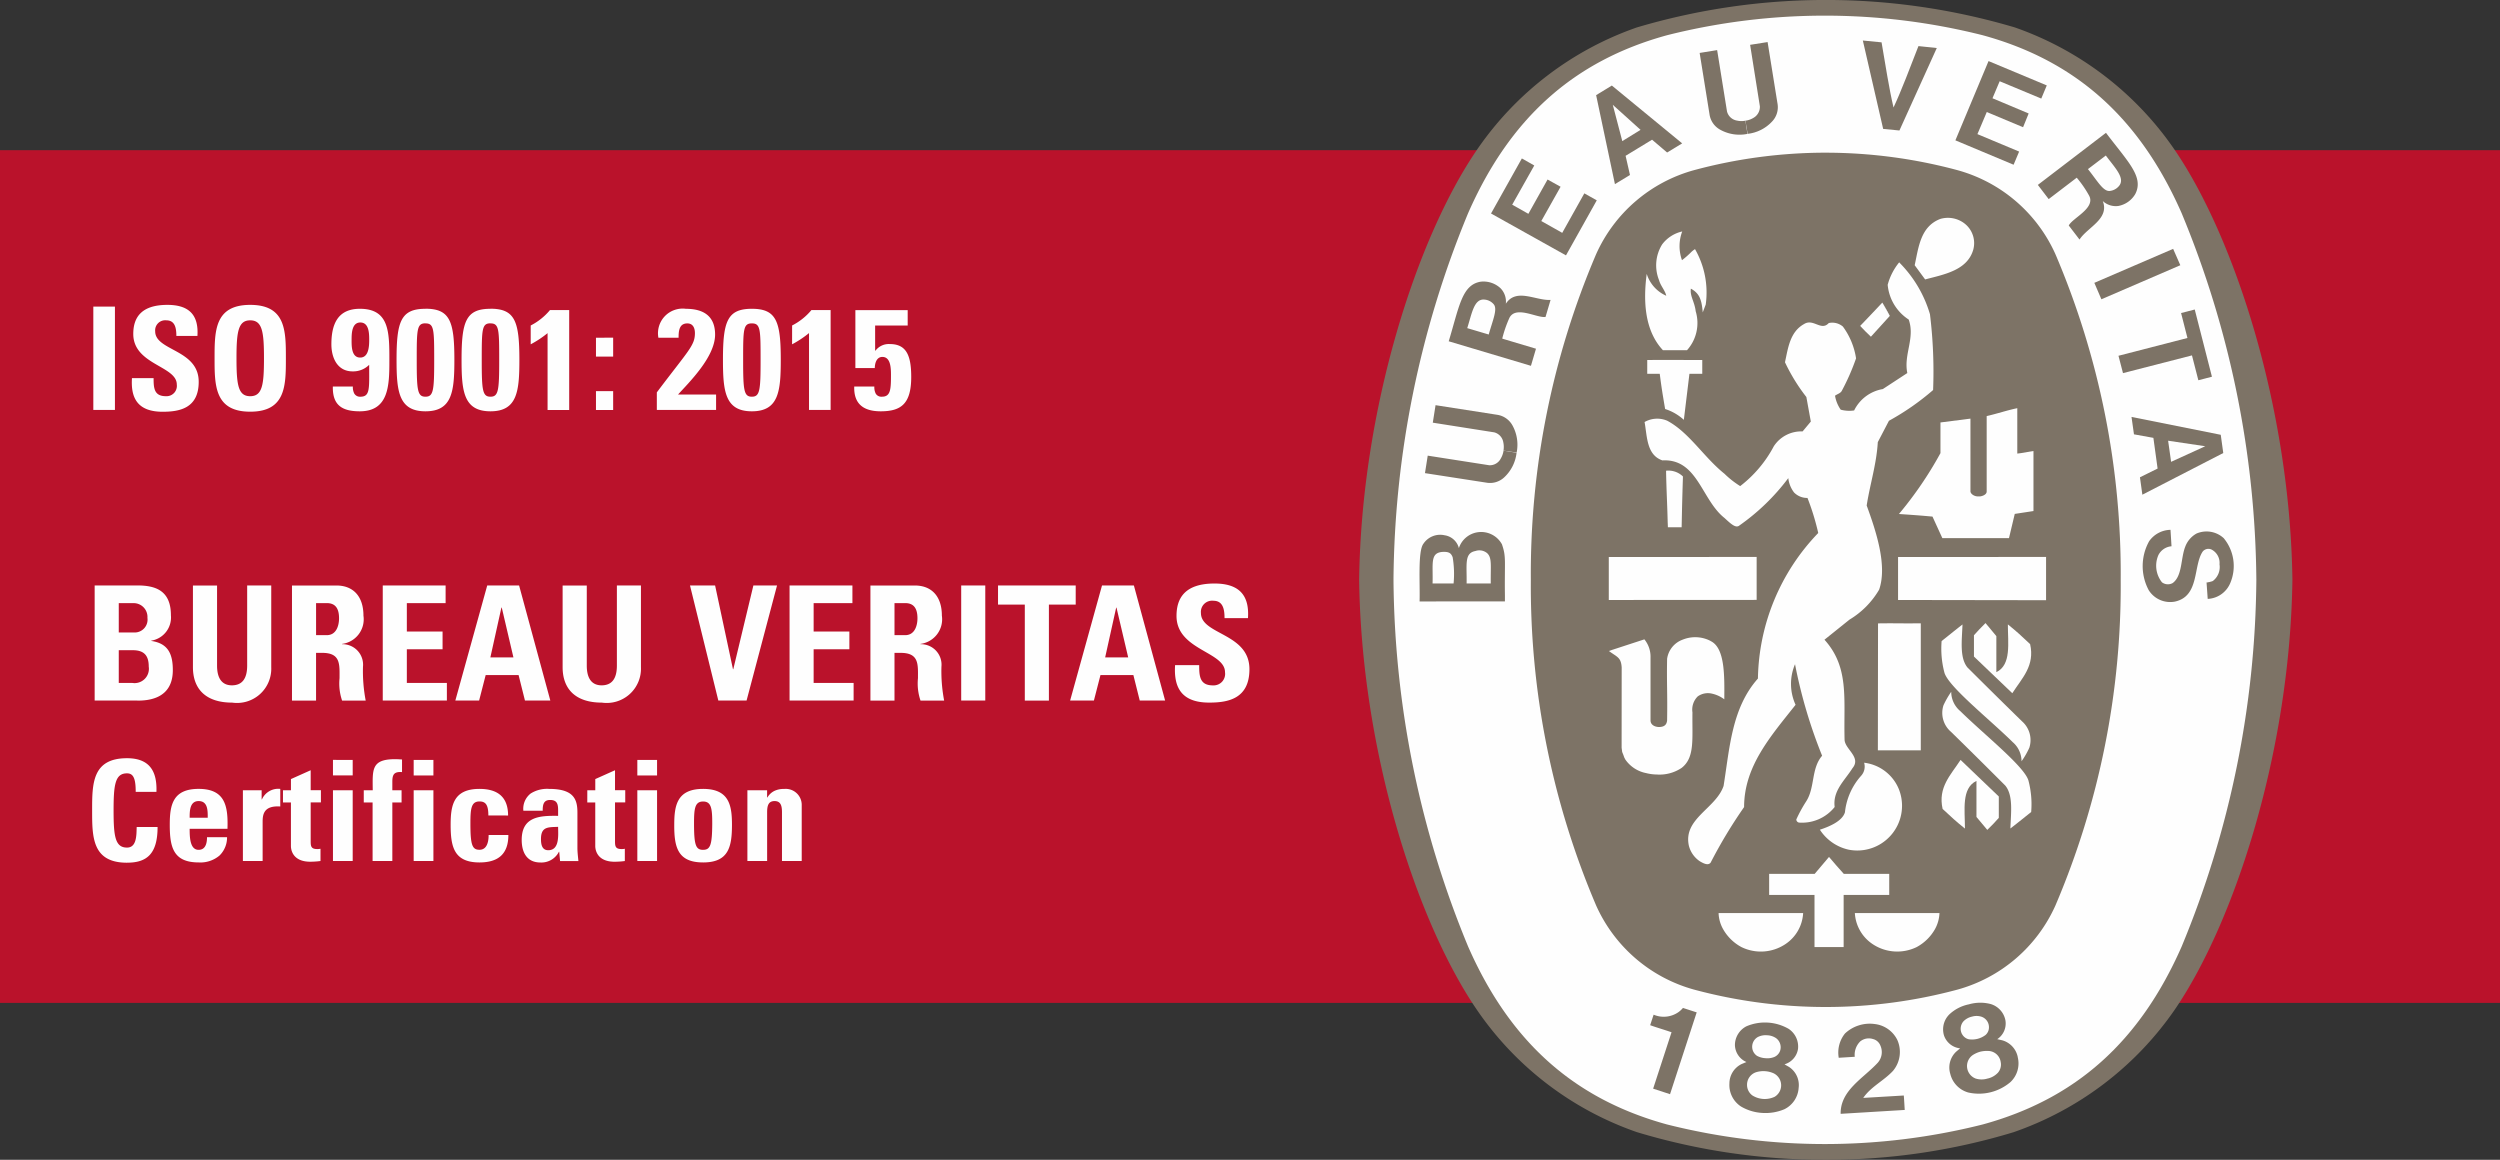
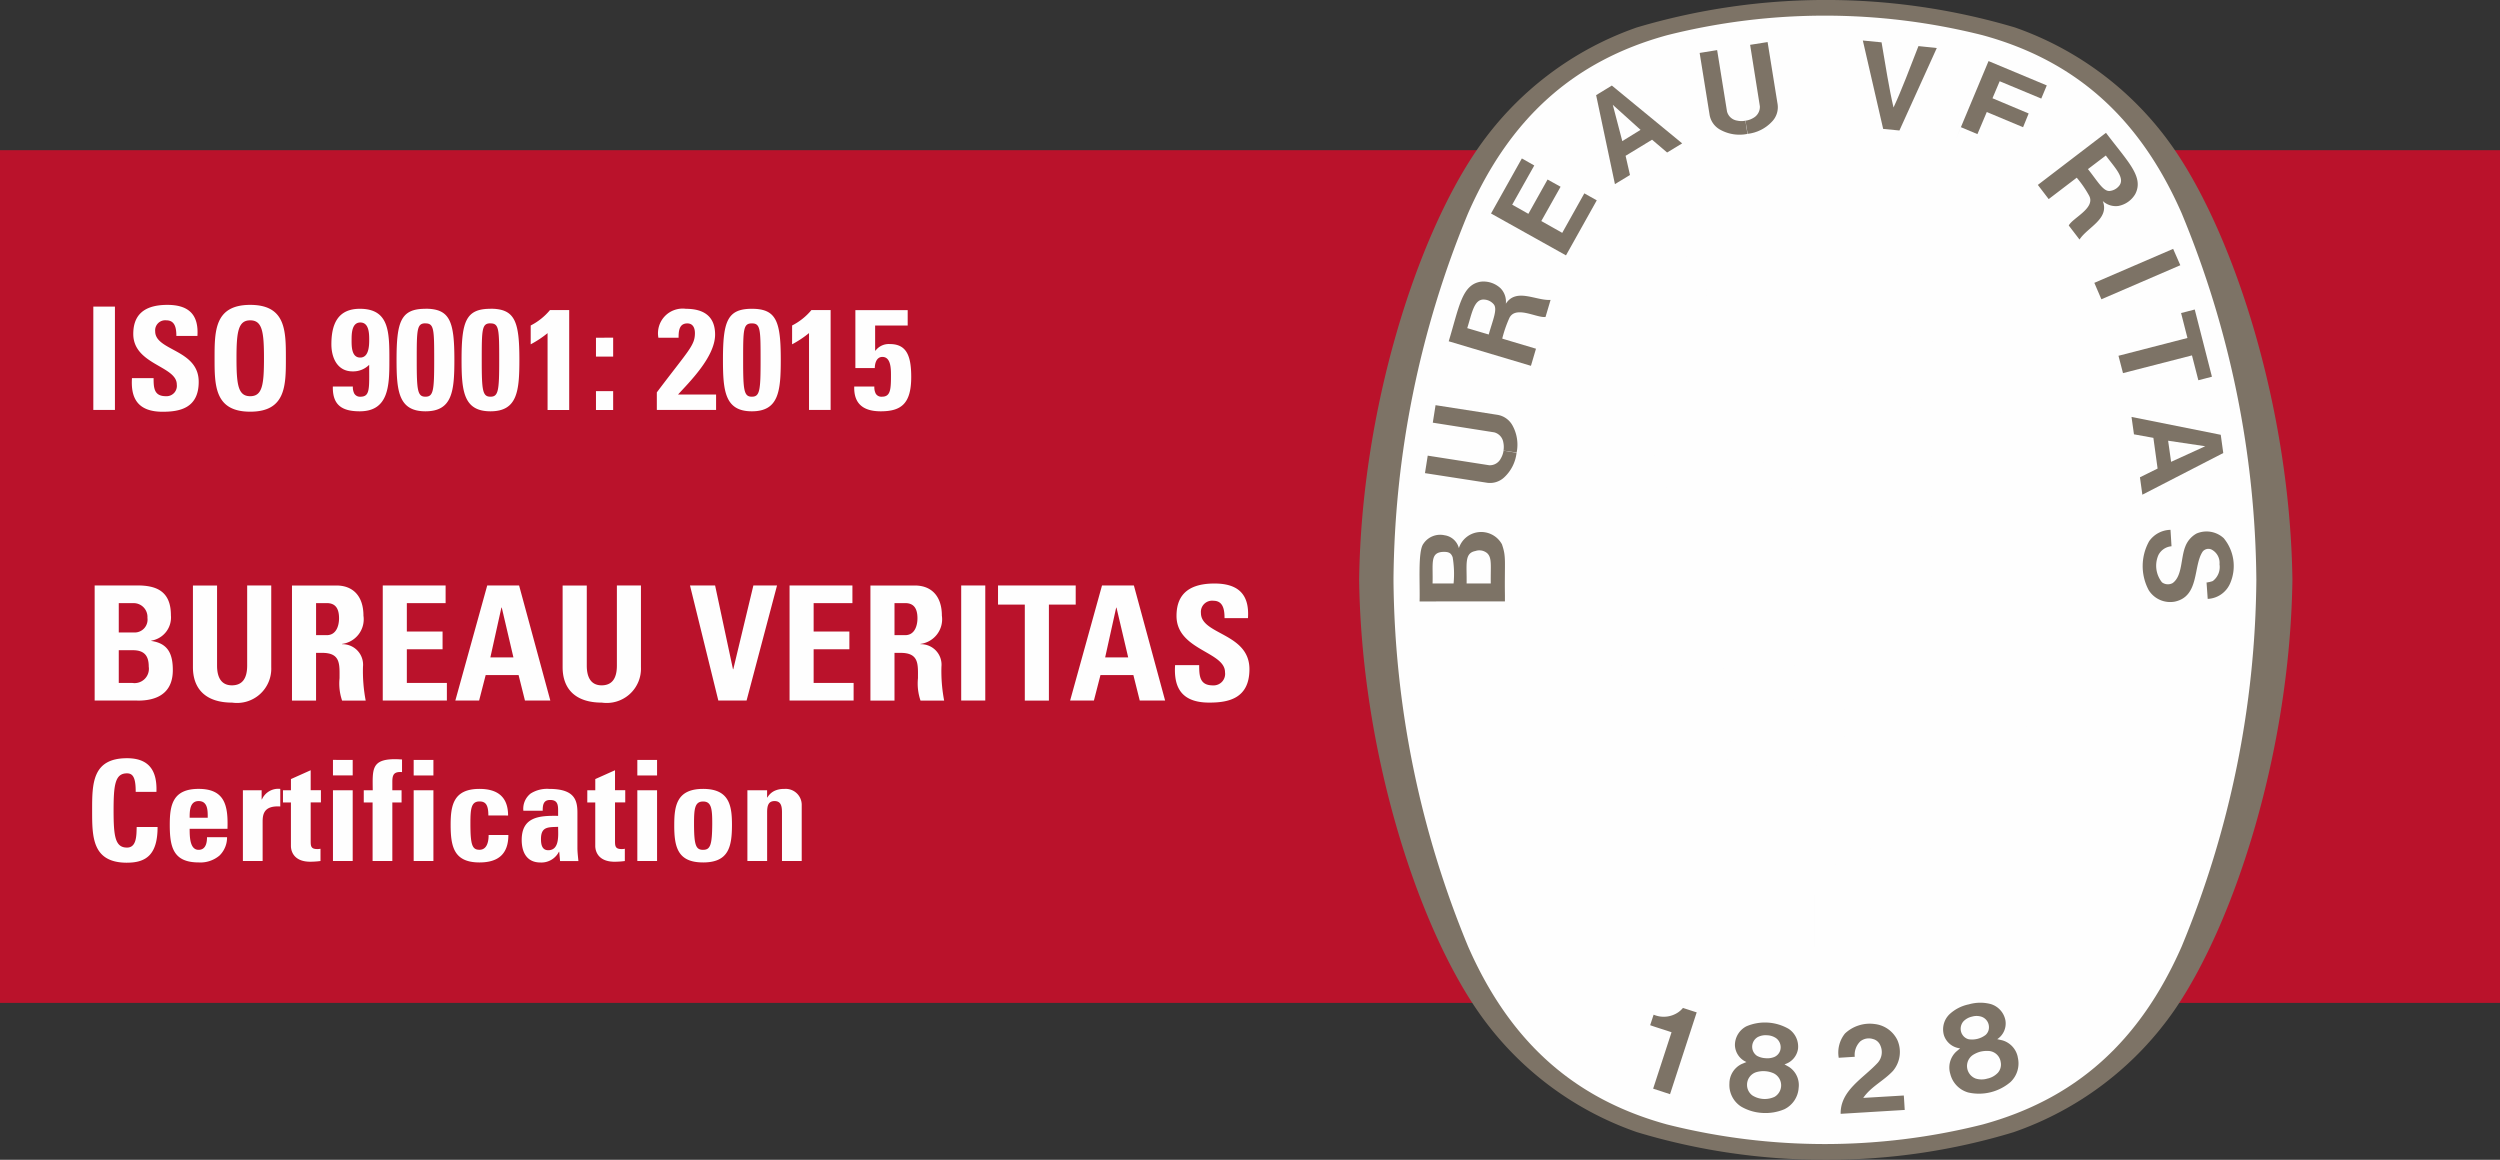
<svg xmlns="http://www.w3.org/2000/svg" id="Capa_x0020_1" width="152.021" height="70.524" viewBox="0 0 152.021 70.524">
  <rect x="0" y="0" width="152.021" height="70.524" fill="#333333" stroke="none" />
  <g id="_1267061147376" transform="translate(0 0)">
    <path id="Trazado_1" data-name="Trazado 1" d="M0,59.06H152.021V7.209H0Z" transform="translate(0 1.924)" fill="#ba122b" />
    <path id="Trazado_2" data-name="Trazado 2" d="M93.614,70.524H93.7a38.857,38.857,0,0,0,11.328-1.675,19.762,19.762,0,0,0,9.8-7.443c3.676-5.379,7.017-15.778,7.161-26.135v-.029c-.144-10.349-3.485-20.752-7.161-26.131a19.6,19.6,0,0,0-9.718-7.443,40.379,40.379,0,0,0-22.983,0A19.586,19.586,0,0,0,72.4,9.112c-3.681,5.379-7.022,15.782-7.161,26.131v.029c.139,10.356,3.48,20.756,7.161,26.135a19.532,19.532,0,0,0,9.718,7.433A39.34,39.34,0,0,0,93.53,70.524Z" transform="translate(17.409 0)" fill="#7d7366" />
    <path id="Trazado_3" data-name="Trazado 3" d="M119.359,35.057a59.325,59.325,0,0,1-4.544,22.306c-2.534,5.756-6.406,9.257-12.1,10.815a39.271,39.271,0,0,1-19.185,0c-5.692-1.558-9.57-5.058-12.1-10.815a59.427,59.427,0,0,1-4.54-22.306,59.437,59.437,0,0,1,4.54-22.3C73.959,7,77.836,3.5,83.528,1.941a39.271,39.271,0,0,1,19.185,0c5.7,1.558,9.568,5.062,12.1,10.815A59.335,59.335,0,0,1,119.359,35.057Z" transform="translate(17.846 0.2)" fill="#fefefe" />
-     <path id="Trazado_4" data-name="Trazado 4" d="M91.459,7.329a30.84,30.84,0,0,1,7.953,1.059A9.2,9.2,0,0,1,105.38,13.5a49.505,49.505,0,0,1,3.97,19.8,49.508,49.508,0,0,1-3.97,19.806,9.212,9.212,0,0,1-5.968,5.118,30.838,30.838,0,0,1-7.953,1.054h-.086a30.831,30.831,0,0,1-7.953-1.054,9.2,9.2,0,0,1-5.968-5.118A49.508,49.508,0,0,1,73.481,33.3a49.505,49.505,0,0,1,3.97-19.8,9.193,9.193,0,0,1,5.968-5.113,30.833,30.833,0,0,1,7.953-1.059h.086Z" transform="translate(19.607 1.956)" fill="#7d7366" />
    <path id="Trazado_5" data-name="Trazado 5" d="M90.809,15.333a6.915,6.915,0,0,1-.457-.811Z" transform="translate(24.109 3.875)" fill="#fefefe" />
    <path id="Trazado_6" data-name="Trazado 6" d="M86.214,26.734v2.612l-8.991.005V26.738Z" transform="translate(20.605 7.133)" fill="#fefefe" />
    <path id="Trazado_7" data-name="Trazado 7" d="M82.773,44.815a2.108,2.108,0,0,1-.28-.986h5.141a2.416,2.416,0,0,1-1.063,1.876,2.689,2.689,0,0,1-2.687.191A2.791,2.791,0,0,1,82.773,44.815Z" transform="translate(22.012 11.695)" fill="#fefefe" />
    <path id="Trazado_8" data-name="Trazado 8" d="M87.678,43.442H84.92V42.164h2.767l.873-1.031c.424.5.452.527.9,1.031h2.762v1.278H89.45v3.173H87.678Z" transform="translate(22.659 10.976)" fill="#fefefe" />
    <path id="Trazado_9" data-name="Trazado 9" d="M87.355,40.684c.568-.186,1.367-.518,1.525-1.063a3.938,3.938,0,0,1,.984-2.217.833.833,0,0,0,.182-.793,2.614,2.614,0,0,1,2.108,1.6A2.722,2.722,0,0,1,89.113,41.9,2.8,2.8,0,0,1,87.355,40.684Z" transform="translate(23.309 9.769)" fill="#fefefe" />
    <path id="Trazado_10" data-name="Trazado 10" d="M83.42,30.82a2.024,2.024,0,0,0-1.708-.084,1.455,1.455,0,0,0-.946,1.165c-.028,1.554.028,2.04,0,3.747-.028.266-.174.4-.508.4-.286-.014-.5-.158-.5-.4V31.823a1.665,1.665,0,0,0-.374-1.106l-1.972.644-.182.066c.5.372.732.378.774.993L78,37.31l.034.256.07.174.056.158.066.127a2,2,0,0,0,1.268.825,2.735,2.735,0,0,0,.638.085,2.415,2.415,0,0,0,1.516-.4c.817-.635.635-1.755.659-3.377a1.128,1.128,0,0,1,.322-.972,1.061,1.061,0,0,1,.868-.167,1.923,1.923,0,0,1,.747.345c.009-1.395.051-3.121-.827-3.541Z" transform="translate(20.608 8.161)" fill="#fefefe" />
    <path id="Trazado_11" data-name="Trazado 11" d="M97.51,37.118c-1.447-1.423-3.947-3.4-4.148-4.241a5.712,5.712,0,0,1-.163-1.894c.421-.331.765-.616,1.269-1.008-.037,1-.179,2.017.3,2.613,1.181,1.176,2.254,2.235,3.318,3.275a1.517,1.517,0,0,1,.447,1.605,4.794,4.794,0,0,1-.475.826,1.525,1.525,0,0,0-.551-1.176Z" transform="translate(24.868 7.998)" fill="#fefefe" />
    <path id="Trazado_12" data-name="Trazado 12" d="M90.148,29.924c1.1-.019,1.456.014,2.6-.005v7.723H90.138Z" transform="translate(24.052 7.983)" fill="#fefefe" />
    <path id="Trazado_13" data-name="Trazado 13" d="M94.753,30.645c.28-.308.379-.421.7-.737l.659.793v2.193c.924-.452.7-1.763.7-2.906.551.447.826.7,1.353,1.2.3,1.316-.49,2.062-1.083,2.986l-2.332-2.23v-1.3Z" transform="translate(25.283 7.98)" fill="#fefefe" />
    <path id="Trazado_14" data-name="Trazado 14" d="M97.842,27.492l.35-1.47,1.138-.174V22.2c-.437.065-.619.115-.984.153V19.593c-.6.122-1.226.336-1.861.48v4.591c-.005.223-.36.3-.435.294h-.1c-.224,0-.452-.155-.452-.313V20.228l-1.824.233v1.866a22.657,22.657,0,0,1-2.525,3.7c.989.07,1.059.07,2.04.158l.6,1.311h4.05Z" transform="translate(24.322 5.228)" fill="#fefefe" />
    <path id="Trazado_15" data-name="Trazado 15" d="M80.073,25.787c-.028-1.21-.08-2-.1-3.187a1.264,1.264,0,0,1,1.026.35c-.046,1.516-.046,1.5-.079,3.089h-.836l-.009-.251Z" transform="translate(21.338 6.024)" fill="#fefefe" />
    <path id="Trazado_16" data-name="Trazado 16" d="M80.155,20.261c-.2-1.19-.214-1.278-.327-2.141h-.76v-.84c1.31-.005,2.029,0,3.346,0v.84h-.78l-.34,2.8A3.083,3.083,0,0,0,80.155,20.261Z" transform="translate(21.098 4.61)" fill="#fefefe" />
    <path id="Trazado_17" data-name="Trazado 17" d="M80.048,18.33c-1.121-1.2-1.2-3-.986-4.629l.005,0a2.147,2.147,0,0,0,1.184,1.319c-.065-.317-.35-.611-.437-.946A2.411,2.411,0,0,1,80,11.9a2.1,2.1,0,0,1,1.222-.789,2.53,2.53,0,0,0-.014,1.746,5.178,5.178,0,0,0,.569-.5A1.482,1.482,0,0,1,82,12.185a5.308,5.308,0,0,1,.652,3.368l-.182.48c-.065-.783-.2-1.157-.722-1.445-.066.457.224.784.294,1.376a2.473,2.473,0,0,1-.527,2.366H80.048Z" transform="translate(21.071 2.964)" fill="#fefefe" />
    <path id="Trazado_18" data-name="Trazado 18" d="M91.093,15.333,89.942,16.6c-.313-.294-.341-.331-.654-.657.6-.621.654-.685,1.348-1.418l.457.811Z" transform="translate(23.825 3.875)" fill="#fefefe" />
    <path id="Trazado_19" data-name="Trazado 19" d="M91.906,13.337c.238-1.1.355-2.36,1.563-2.817a1.652,1.652,0,0,1,1.456.27,1.512,1.512,0,0,1,.546,1.591c-.36,1.274-1.777,1.513-2.93,1.82Z" transform="translate(24.523 2.791)" fill="#fefefe" />
    <path id="Trazado_20" data-name="Trazado 20" d="M100.107,26.734v2.631l-9-.014V26.738Z" transform="translate(24.311 7.133)" fill="#fefefe" />
    <path id="Trazado_21" data-name="Trazado 21" d="M81.635,48.074c-.365-1.657,1.638-2.259,2.109-3.64.372-2.3.489-4.732,2.089-6.532a13.052,13.052,0,0,1,3.667-8.85,14.83,14.83,0,0,0-.654-2.132,1.114,1.114,0,0,1-.816-.332,1.761,1.761,0,0,1-.351-.873,13.163,13.163,0,0,1-3.018,2.912c-.21.111-.48-.136-.863-.49-1.4-1.106-1.633-3.616-3.775-3.5-.97-.332-.924-1.475-1.083-2.333a1.547,1.547,0,0,1,1.377-.079c1.339.713,2.222,2.216,3.481,3.224a5.585,5.585,0,0,0,.956.751A7.447,7.447,0,0,0,86.8,23.775a1.992,1.992,0,0,1,1.749-.9l.5-.6-.271-1.492a11.176,11.176,0,0,1-1.3-2.113c.186-.859.3-1.853,1.167-2.328.564-.35,1.031.452,1.494-.056a.993.993,0,0,1,.861.214,4.357,4.357,0,0,1,.8,1.932,13.669,13.669,0,0,1-.869,1.978c-.079.149-.275.191-.41.294a2.084,2.084,0,0,0,.346.849,2.017,2.017,0,0,0,.816.047,2.384,2.384,0,0,1,1.744-1.3l1.49-.975c-.234-1.129.484-2.122.084-3.252a2.82,2.82,0,0,1-1.278-2.113,3.649,3.649,0,0,1,.7-1.367l.051.056a7.407,7.407,0,0,1,1.82,3.1,28.606,28.606,0,0,1,.191,4.61A15.362,15.362,0,0,1,93.8,22.227l-.678,1.3c-.079,1.344-.475,2.556-.676,3.854.574,1.568,1.266,3.662.756,5.118A5.175,5.175,0,0,1,91.4,34.32l-1.521,1.221c1.525,1.69,1.157,3.6,1.222,6.052-.015.593,1.044,1.082.481,1.76-.473.755-1.21,1.366-1.083,2.36a2.536,2.536,0,0,1-2.123.951.2.2,0,0,1-.21-.191,8.427,8.427,0,0,1,.6-1.1c.546-.841.294-1.993.97-2.777a30.235,30.235,0,0,1-1.624-5.445l-.023-.12a3.052,3.052,0,0,0,.033,2.468c-1.5,1.9-3.13,3.723-3.13,6.219A29.548,29.548,0,0,0,82.955,49.1c-.163.2-.462.024-.644-.079a1.611,1.611,0,0,1-.676-.951Z" transform="translate(21.064 3.359)" fill="#fefefe" />
    <path id="Trazado_22" data-name="Trazado 22" d="M94.334,34.384c1.445,1.423,3.942,3.4,4.146,4.241a5.642,5.642,0,0,1,.16,1.894c-.416.327-.765.616-1.264,1,.037-.993.177-2.01-.308-2.608-1.176-1.176-2.245-2.238-3.308-3.275a1.513,1.513,0,0,1-.454-1.605,5.288,5.288,0,0,1,.473-.826A1.534,1.534,0,0,0,94.334,34.384Z" transform="translate(24.872 8.861)" fill="#fefefe" />
    <path id="Trazado_23" data-name="Trazado 23" d="M96.676,40c-.276.308-.379.419-.7.732l-.659-.788V37.752c-.924.448-.7,1.763-.7,2.9-.551-.442-.826-.7-1.358-1.195-.294-1.315.494-2.061,1.092-2.981L96.676,38.7V40Z" transform="translate(24.868 9.733)" fill="#fefefe" />
    <path id="Trazado_24" data-name="Trazado 24" d="M93.9,44.815a2.183,2.183,0,0,0,.279-.986H89.034A2.428,2.428,0,0,0,90.1,45.705a2.7,2.7,0,0,0,2.691.191A2.81,2.81,0,0,0,93.9,44.815Z" transform="translate(23.757 11.695)" fill="#fefefe" />
    <path id="Trazado_25" data-name="Trazado 25" d="M88.382,54.616c-.023-1.428,1.373-2.151,2.25-3.1a.973.973,0,0,0,.163-1.059.655.655,0,0,0-.454-.391.828.828,0,0,0-.765.144,1.141,1.141,0,0,0-.336.937l-.974.061a1.849,1.849,0,0,1,.378-1.475,2.2,2.2,0,0,1,1.805-.578,1.754,1.754,0,0,1,1.377.965,1.787,1.787,0,0,1-.262,1.885c-.574.616-1.33.948-1.809,1.643l2.467-.146c.024.3.038.6.057.878Z" transform="translate(23.545 13.114)" fill="#7d7366" />
    <path id="Trazado_26" data-name="Trazado 26" d="M82.041,48.652l-.019.047-1.605,4.927-1.027-.336,1.1-3.374.019-.056c-.41-.144-.9-.285-1.3-.429l.21-.64a1.564,1.564,0,0,0,1.5-.148,1.488,1.488,0,0,0,.284-.262l.836.271Z" transform="translate(21.135 12.91)" fill="#7d7366" />
    <path id="Trazado_27" data-name="Trazado 27" d="M97.814,51.448a1.334,1.334,0,0,0-.943-1.031l-.308-.07a1.143,1.143,0,0,0,.5-1.129,1.284,1.284,0,0,0-.9-1.007,2.5,2.5,0,0,0-1.324.018,2.437,2.437,0,0,0-1.176.6,1.279,1.279,0,0,0-.333,1.307,1.168,1.168,0,0,0,.975.769l-.242.205a1.321,1.321,0,0,0-.355,1.349A1.558,1.558,0,0,0,94.8,53.59a2.956,2.956,0,0,0,2.568-.635,1.559,1.559,0,0,0,.442-1.508ZM94.422,50.04a.685.685,0,0,1,.094-.785,1.033,1.033,0,0,1,.512-.279.984.984,0,0,1,.584.009.671.671,0,0,1,.447.654.613.613,0,0,1-.21.456,1.357,1.357,0,0,1-1.025.257.63.63,0,0,1-.4-.312Zm2.155,2.374a1.2,1.2,0,0,1-.616.331,1.221,1.221,0,0,1-.7,0,.813.813,0,0,1-.206-1.418,1.6,1.6,0,0,1,.5-.224,1.731,1.731,0,0,1,.546-.033.786.786,0,0,1,.671.659.764.764,0,0,1-.191.685Z" transform="translate(24.886 12.843)" fill="#7d7366" />
    <path id="Trazado_28" data-name="Trazado 28" d="M87.226,53.043a1.32,1.32,0,0,0-.588-1.26l-.275-.158a1.162,1.162,0,0,0,.821-.927,1.29,1.29,0,0,0-.565-1.228,2.878,2.878,0,0,0-2.57-.158,1.288,1.288,0,0,0-.7,1.152,1.159,1.159,0,0,0,.7,1.021l-.294.123a1.316,1.316,0,0,0-.741,1.184,1.556,1.556,0,0,0,.708,1.4,2.87,2.87,0,0,0,1.3.389,2.954,2.954,0,0,0,1.334-.225,1.557,1.557,0,0,0,.869-1.315Zm-2.814-2.351a.681.681,0,0,1,.322-.723,1.038,1.038,0,0,1,.569-.111,1.028,1.028,0,0,1,.556.181.688.688,0,0,1,.238.76.643.643,0,0,1-.341.374,1.11,1.11,0,0,1-.532.08,1.227,1.227,0,0,1-.527-.141.662.662,0,0,1-.285-.419ZM85.762,53.6a1.415,1.415,0,0,1-1.353-.084.792.792,0,0,1-.323-.645.8.8,0,0,1,.546-.765,1.531,1.531,0,0,1,1.074.066.813.813,0,0,1,.056,1.428Z" transform="translate(22.149 13.095)" fill="#7d7366" />
    <path id="Trazado_29" data-name="Trazado 29" d="M105.757,12.941l-4.8,2.071-.429-1,4.792-2.066Z" transform="translate(26.825 3.187)" fill="#7d7366" />
    <path id="Trazado_30" data-name="Trazado 30" d="M90.653,7.319,89.417,1.945l1.139.111c.228,1.329.461,2.842.727,3.961.49-1.045,1.026-2.478,1.516-3.733l1.115.117L91.642,7.416Z" transform="translate(23.859 0.519)" fill="#7d7366" />
    <path id="Trazado_31" data-name="Trazado 31" d="M75.008,8.887l-1.167,2.086-.984-.555L74.2,8.034l-.755-.429L71.57,10.954,76.128,13.5,78,10.153l-.756-.424L75.9,12.13l-1.273-.718L75.8,9.327Z" transform="translate(19.097 2.029)" fill="#7d7366" />
    <path id="Trazado_32" data-name="Trazado 32" d="M73.158,26.3a1.441,1.441,0,0,0-1.476-.751,1.42,1.42,0,0,0-1.152.967,1.054,1.054,0,0,0-.878-.784,1.222,1.222,0,0,0-1.278.517c-.346.448-.2,2.389-.233,3.509l5.189-.005,0-.378c-.028-2.066.089-2.314-.176-3.075Zm-2.949,2.365H68.93c.037-1.2-.16-1.838.569-1.917.433-.028.555.07.654.326a6.168,6.168,0,0,1,.056,1.591Zm2.257,0-1.456,0H71c.023-1.162-.155-1.842.536-1.974a.736.736,0,0,1,.718.136c.3.285.2.761.215,1.834Z" transform="translate(18.182 6.815)" fill="#7d7366" />
    <path id="Trazado_33" data-name="Trazado 33" d="M105.495,15.071l.831-.214,1.045,4.087-.826.214-.388-1.511-4.194,1.078-.275-1.055,4.194-1.082Z" transform="translate(27.133 3.964)" fill="#7d7366" />
    <path id="Trazado_34" data-name="Trazado 34" d="M84.489,7.5a2.414,2.414,0,0,1-1.661-.257,1.271,1.271,0,0,1-.645-.934l-.6-3.732,1.064-.172.6,3.732a.75.75,0,0,0,.617.555,1.182,1.182,0,0,0,.5.005Z" transform="translate(21.77 0.642)" fill="#7d7366" />
    <path id="Trazado_35" data-name="Trazado 35" d="M83.918,7.6a2.391,2.391,0,0,0,1.494-.76,1.257,1.257,0,0,0,.317-1.092l-.6-3.728-1.063.168.593,3.737a.768.768,0,0,1-.407.713,1.229,1.229,0,0,1-.471.163l.136.8Z" transform="translate(22.356 0.538)" fill="#7d7366" />
    <path id="Trazado_36" data-name="Trazado 36" d="M107.74,21.1l-5.426-1.087.149,1.059,1.181.214.256,1.867-1.073.531.146,1.059,4.92-2.534-.153-1.11Zm-3.018,1.647-.182-1.287,2.257.336h.005l-.005,0h0l-2.075.948Z" transform="translate(27.3 5.339)" fill="#7d7366" />
    <path id="Trazado_37" data-name="Trazado 37" d="M106.814,28.622l.092-.014.122-.033.084-.028a1.065,1.065,0,0,0,.41-1.017.91.91,0,0,0-.489-.9.45.45,0,0,0-.532.122c-.593.873-.182,2.725-1.7,3.047a1.541,1.541,0,0,1-1.586-.7,3.108,3.108,0,0,1,.027-2.972,1.626,1.626,0,0,1,1.3-.694l.061,1a.985.985,0,0,0-.793.527,1.617,1.617,0,0,0,.214,1.666.6.6,0,0,0,.645.047c.607-.435.484-1.516.779-2.24a1.522,1.522,0,0,1,.675-.774,1.542,1.542,0,0,1,1.653.28,2.651,2.651,0,0,1,.405,2.719,1.564,1.564,0,0,1-1.377.975l-.07-1,.085-.005Z" transform="translate(27.443 6.785)" fill="#7d7366" />
    <path id="Trazado_38" data-name="Trazado 38" d="M73.97,21.759a2.4,2.4,0,0,1-.755,1.5,1.261,1.261,0,0,1-1.088.318L68.4,23l.168-1.064,3.733.583a.746.746,0,0,0,.713-.416,1.249,1.249,0,0,0,.163-.471l.8.13Z" transform="translate(18.25 5.771)" fill="#7d7366" />
    <path id="Trazado_39" data-name="Trazado 39" d="M73.874,22.327a2.416,2.416,0,0,0-.262-1.661,1.274,1.274,0,0,0-.932-.635l-3.737-.583-.168,1.064,3.733.588a.751.751,0,0,1,.555.611,1.318,1.318,0,0,1,.01.5l.8.117Z" transform="translate(18.351 5.19)" fill="#7d7366" />
    <path id="Trazado_40" data-name="Trazado 40" d="M77.571,4.106l-.956.584L77.758,10.1l.915-.555-.266-1.167,1.61-.979.915.779.915-.556L77.571,4.106Zm.635,3.379-.578-2.207-.01-.01.01.005v.005L79.317,6.8Z" transform="translate(20.443 1.096)" fill="#7d7366" />
-     <path id="Trazado_41" data-name="Trazado 41" d="M98.315,6.117l-2.2-.925.438-1.035,2.53,1.054.334-.8-3.541-1.48-2.016,4.82L97.4,9.234l.336-.8L95.2,7.373l.569-1.344,2.207.924Z" transform="translate(25.044 0.783)" fill="#7d7366" />
+     <path id="Trazado_41" data-name="Trazado 41" d="M98.315,6.117l-2.2-.925.438-1.035,2.53,1.054.334-.8-3.541-1.48-2.016,4.82l.336-.8L95.2,7.373l.569-1.344,2.207.924Z" transform="translate(25.044 0.783)" fill="#7d7366" />
    <path id="Trazado_42" data-name="Trazado 42" d="M73.012,14.869a1.163,1.163,0,0,0-.323-.948,1.521,1.521,0,0,0-1.19-.4c-1.16.177-1.319,1.518-1.96,3.626l5,1.492.307-1.04-1.967-.588-.085-.028a7.411,7.411,0,0,1,.419-1.222c.365-.83,1.69-.014,2.213-.094l.307-1.035c-.9.052-2.094-.751-2.724.238Zm-1.04,1.866-1.307-.388c.285-.894.41-1.791,1.04-1.736a.816.816,0,0,1,.574.29c.243.3-.068.975-.307,1.833Z" transform="translate(18.555 3.606)" fill="#7d7366" />
    <path id="Trazado_43" data-name="Trazado 43" d="M101.96,6.375,97.817,9.543l.659.863,1.638-1.25.068-.052a6.555,6.555,0,0,1,.737,1.064c.457.775-.979,1.372-1.222,1.843l.654.854c.489-.751,1.838-1.25,1.414-2.342a1.163,1.163,0,0,0,.951.3,1.515,1.515,0,0,0,1.027-.728C104.279,9.048,103.29,8.138,101.96,6.375Zm.784,3.243a.837.837,0,0,1-.574.294c-.391.018-.746-.631-1.306-1.33l1.087-.826C102.507,8.507,103.159,9.142,102.744,9.618Z" transform="translate(26.101 1.701)" fill="#7d7366" />
    <path id="Trazado_44" data-name="Trazado 44" d="M5.794,21.024V14.739H4.48v6.285Zm5.094-1.714c0-1.978-2.646-1.872-2.646-3.066a.612.612,0,0,1,.678-.67c.532,0,.609.479.609.949h1.281c.087-1.314-.549-1.889-1.828-1.889-1.6,0-2.073.783-2.073,1.767,0,1.872,2.646,1.941,2.646,3.073a.628.628,0,0,1-.661.713c-.723,0-.749-.5-.749-1.1H6.83c-.07,1.088.236,2.046,1.864,2.046,1,0,2.194-.193,2.194-1.819Zm3.133.878c-.74,0-.835-.7-.835-2.307s.1-2.307.835-2.307.836.7.836,2.307S14.76,20.188,14.02,20.188Zm0,.941c2.168,0,2.168-1.6,2.168-3.248,0-1.662,0-3.247-2.168-3.247s-2.168,1.585-2.168,3.247C11.853,19.527,11.853,21.129,14.02,21.129Zm6.164-4.345c0-.374,0-1.079.531-1.079s.54.67.54,1.054-.025,1.079-.549,1.079-.522-.679-.522-1.054ZM19.045,19.6c-.027,1.149.583,1.506,1.637,1.506,1.776,0,1.8-1.594,1.8-3.091,0-1.706.009-3.143-1.793-3.143-1.367,0-1.733.967-1.733,2.16,0,.81.357,1.646,1.288,1.646a1.365,1.365,0,0,0,1.01-.4c0,1.444.07,1.941-.54,1.941a.4.4,0,0,1-.365-.191.836.836,0,0,1-.087-.427H19.045Zm5.632-4.728c-1.5,0-1.758.775-1.758,3.1,0,1.907.122,3.134,1.758,3.134s1.758-1.228,1.758-3.134C26.435,15.644,26.174,14.868,24.677,14.868Zm0,.888c.522,0,.531.357.531,2.23,0,1.837-.043,2.228-.531,2.228s-.531-.391-.531-2.228C24.146,16.114,24.155,15.756,24.677,15.756Zm3.953-.888c-1.5,0-1.758.775-1.758,3.1,0,1.907.122,3.134,1.758,3.134s1.758-1.228,1.758-3.134C30.388,15.644,30.127,14.868,28.63,14.868Zm0,.888c.522,0,.531.357.531,2.23,0,1.837-.043,2.228-.531,2.228s-.531-.391-.531-2.228C28.1,16.114,28.106,15.756,28.63,15.756Zm2.446,1.272a6.179,6.179,0,0,0,1.026-.679v4.675h1.315V14.948H32.25a3.721,3.721,0,0,1-1.174.939Zm3.969-.4v1.149H36.09V16.628Zm1.045,3.247H35.045v1.149H36.09Zm6.259,1.149v-.94H40.034c.661-.731,2.255-2.282,2.255-3.648,0-1.14-.723-1.567-1.776-1.567a1.5,1.5,0,0,0-1.672,1.76h1.228c0-.393.027-.872.531-.872.348,0,.462.288.462.593,0,.758-.4,1.053-2.316,3.6v1.07h3.6Zm2.176-6.156c-1.5,0-1.758.775-1.758,3.1,0,1.907.122,3.134,1.758,3.134s1.758-1.228,1.758-3.134c0-2.325-.261-3.1-1.758-3.1Zm0,.888c.522,0,.531.357.531,2.23,0,1.837-.043,2.228-.531,2.228s-.531-.391-.531-2.228c0-1.872.008-2.23.531-2.23Zm2.446,1.272A6.189,6.189,0,0,0,48,16.349v4.675h1.314V14.948H48.148a3.74,3.74,0,0,1-1.176.939Zm5.048-1.141H54v-.939H50.819v3.526H52c0-.279.1-.679.461-.679.557,0,.522.826.522,1.219,0,.826-.061,1.2-.549,1.2a.4.4,0,0,1-.374-.182.847.847,0,0,1-.087-.436H50.75c-.035,1.088.6,1.506,1.61,1.506,1.245,0,1.855-.461,1.855-2.089,0-1.315-.3-2-1.3-2a1.009,1.009,0,0,0-.879.409L52.02,17.4V15.887Z" transform="translate(1.195 3.905)" fill="#fefefe" />
    <path id="Trazado_45" data-name="Trazado 45" d="M6.01,32.064h.853c.737,0,.97.379.97,1a.871.871,0,0,1-1.008.989H6.01V32.064Zm0-2.862h.9a.84.84,0,0,1,.844.893.784.784,0,0,1-.766.892H6.01ZM7.135,35.13c.621,0,2.162-.077,2.162-1.853,0-.96-.271-1.629-1.31-1.775v-.019A1.428,1.428,0,0,0,9.181,29.94c0-1.494-.921-1.814-2.037-1.814h-2.6v7H7.135Zm6.683-7V33c0,.777-.291,1.2-.931,1.2-.533,0-.9-.34-.9-1.2v-4.87H10.52v4.967c0,1.319.775,2.154,2.385,2.154a2.083,2.083,0,0,0,2.377-2.154V28.126H13.817ZM18.008,29.2h.65c.466,0,.747.253.747.922,0,.446-.165,1.027-.747,1.027h-.65Zm0,3.026h.379c1.125,0,1.048.708,1.048,1.543a3.216,3.216,0,0,0,.155,1.358h1.435a9.619,9.619,0,0,1-.165-2.056A1.245,1.245,0,0,0,19.589,31.7v-.019a1.51,1.51,0,0,0,1.3-1.717c0-1.193-.64-1.834-1.639-1.834H16.543v7h1.464v-2.9Zm7.954,2.9V34.053H23.527V32.006H25.7V30.929H23.527V29.2h2.358V28.126H22.063v7Zm1.96,0,.4-1.552h2l.388,1.552h1.543l-1.9-7H28.416l-1.94,7ZM30.007,32.5h-1.4l.67-3.026H29.3l.708,3.026ZM36.3,28.126V33c0,.777-.29,1.2-.931,1.2-.533,0-.9-.34-.9-1.2v-4.87H33v4.967c0,1.319.777,2.154,2.385,2.154a2.084,2.084,0,0,0,2.378-2.154V28.126Zm6.169,7h1.717l1.853-7H44.6l-1.222,5.093h-.019l-1.087-5.093H40.745Zm8.226,0V34.053H48.264V32.006h2.173V30.929H48.264V29.2h2.358V28.126H46.8v7ZM53.181,29.2h.65c.465,0,.746.253.746.922,0,.446-.165,1.027-.746,1.027h-.65V29.2Zm0,3.026h.378c1.126,0,1.049.708,1.049,1.543a3.216,3.216,0,0,0,.155,1.358H56.2a9.619,9.619,0,0,1-.165-2.056A1.245,1.245,0,0,0,54.762,31.7v-.019a1.511,1.511,0,0,0,1.3-1.717c0-1.193-.641-1.834-1.639-1.834H51.717v7h1.464v-2.9Zm5.52,2.9v-7H57.237v7Zm.775-7V29.29h1.629v5.84H62.57V29.29H64.2V28.126H59.476Zm5.83,7,.4-1.552h2l.388,1.552h1.543l-1.9-7H65.8l-1.94,7ZM67.391,32.5h-1.4l.67-3.026h.019Zm7.373.717c0-2.2-2.949-2.085-2.949-3.414a.681.681,0,0,1,.756-.746c.592,0,.679.533.679,1.057h1.425c.1-1.464-.611-2.105-2.036-2.105-1.785,0-2.309.874-2.309,1.97,0,2.085,2.949,2.164,2.949,3.424a.7.7,0,0,1-.737.8c-.8,0-.834-.562-.834-1.233H70.243c-.077,1.212.262,2.28,2.076,2.28,1.115,0,2.445-.214,2.445-2.028Z" transform="translate(1.212 7.474)" fill="#fefefe" />
    <path id="Trazado_46" data-name="Trazado 46" d="M6.545,42.748c1.2,0,1.857-.528,1.857-2.171H7.132c-.016.485.009,1.252-.588,1.252-.723,0-.817-.682-.817-2.257s.094-2.257.817-2.257c.384,0,.528.308.528,1.125h1.26c.051-1.32-.476-2.045-1.789-2.045-2.121,0-2.121,1.551-2.121,3.177,0,1.61,0,3.177,2.121,3.177Zm3.808-2.734c0-.366-.009-1.013.545-1.013.57,0,.554.6.554,1.013h-1.1Zm2.3.673c.043-1.38-.137-2.427-1.755-2.427-1.585,0-1.755,1-1.755,2.18,0,1.345.2,2.292,1.755,2.292a1.8,1.8,0,0,0,1.269-.418,1.535,1.535,0,0,0,.46-1.116H11.408c0,.359-.085.768-.511.768-.528,0-.545-.768-.545-1.278h2.3Zm.937-2.342v4.3h1.2V40.3c0-.426.018-1.039,1.073-.97V38.26a1.087,1.087,0,0,0-1.115.638h-.018v-.554H13.59Zm2.436.741h.485v2.649c0,.265.136.954,1.176.954a4.794,4.794,0,0,0,.622-.043V41.9a.809.809,0,0,1-.214.018c-.391,0-.383-.213-.383-.537v-2.3h.622v-.741h-.622V37.126l-1.2.537v.682h-.485v.741Zm4.241-.741h-1.2v4.3h1.2Zm-1.2-1.848v.945h1.2V36.5Zm4.2-.025c-.146-.009-.281-.018-.427-.018-1.464,0-1.362.656-1.354,1.891H20.94v.741h.537v3.56h1.2v-3.56h.562v-.741h-.562v-.519c0-.435.1-.622.589-.588Zm1.908,1.874h-1.2v4.3h1.2Zm-1.2-1.848v.945h1.2V36.5Zm5.741,3.381c0-1.124-.631-1.618-1.738-1.618-1.584,0-1.755,1-1.755,2.18,0,1.345.205,2.292,1.755,2.292,1.125,0,1.755-.5,1.755-1.67h-1.2c0,.562-.179.9-.554.9-.442,0-.554-.283-.554-1.594,0-.894.043-1.345.554-1.345.375,0,.537.213.537.851Zm3.042.69c0,.469.11,1.421-.6,1.421-.391,0-.442-.374-.442-.68,0-.766.442-.716,1.039-.741Zm1.174-.869c0-.784-.2-1.439-1.72-1.439a1.862,1.862,0,0,0-1.124.281,1.175,1.175,0,0,0-.443,1.048h1.176c0-.341.034-.656.452-.656.433,0,.485.264.485.63V39.9c-1.116-.018-2.214.042-2.214,1.464,0,.75.307,1.372,1.141,1.372a1.194,1.194,0,0,0,1.124-.656h.016l.052.57h1.115c-.024-.264-.06-.536-.06-.8V39.7Zm.6-.613h.485v2.649c0,.265.137.954,1.176.954a4.776,4.776,0,0,0,.622-.043V41.9a.8.8,0,0,1-.213.018c-.391,0-.384-.213-.384-.537v-2.3h.622v-.741h-.622V37.126l-1.2.537v.682h-.485Zm4.243-.741h-1.2v4.3h1.2Zm-1.2-1.848v.945h1.2V36.5Zm4,5.469c-.442,0-.552-.283-.552-1.594,0-.894.042-1.345.552-1.345s.555.451.555,1.345C42.124,41.683,42.012,41.966,41.569,41.966Zm0,.766c1.551,0,1.755-.946,1.755-2.292,0-1.176-.17-2.18-1.755-2.18s-1.755,1-1.755,2.18C39.814,41.786,40.019,42.732,41.569,42.732Zm3.893-4.387h-1.2v4.3h1.2V39.683c0-.384.068-.682.452-.682s.451.3.451.682v2.963h1.2V39.2a.974.974,0,0,0-1.073-.936,1.3,1.3,0,0,0-.588.119,1,1,0,0,0-.426.4h-.018v-.435Z" transform="translate(1.18 9.711)" fill="#fefefe" />
  </g>
</svg>